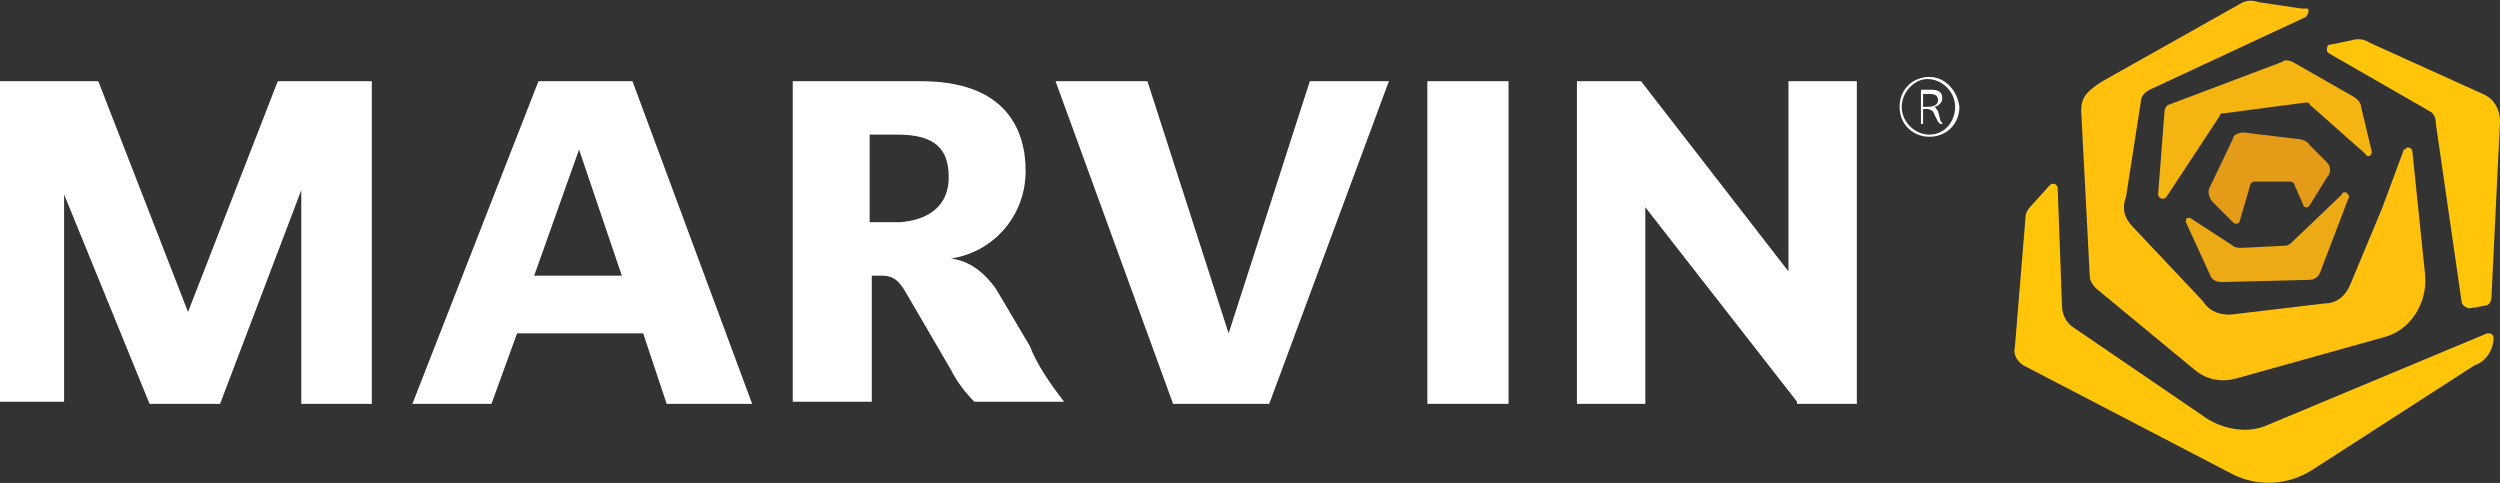
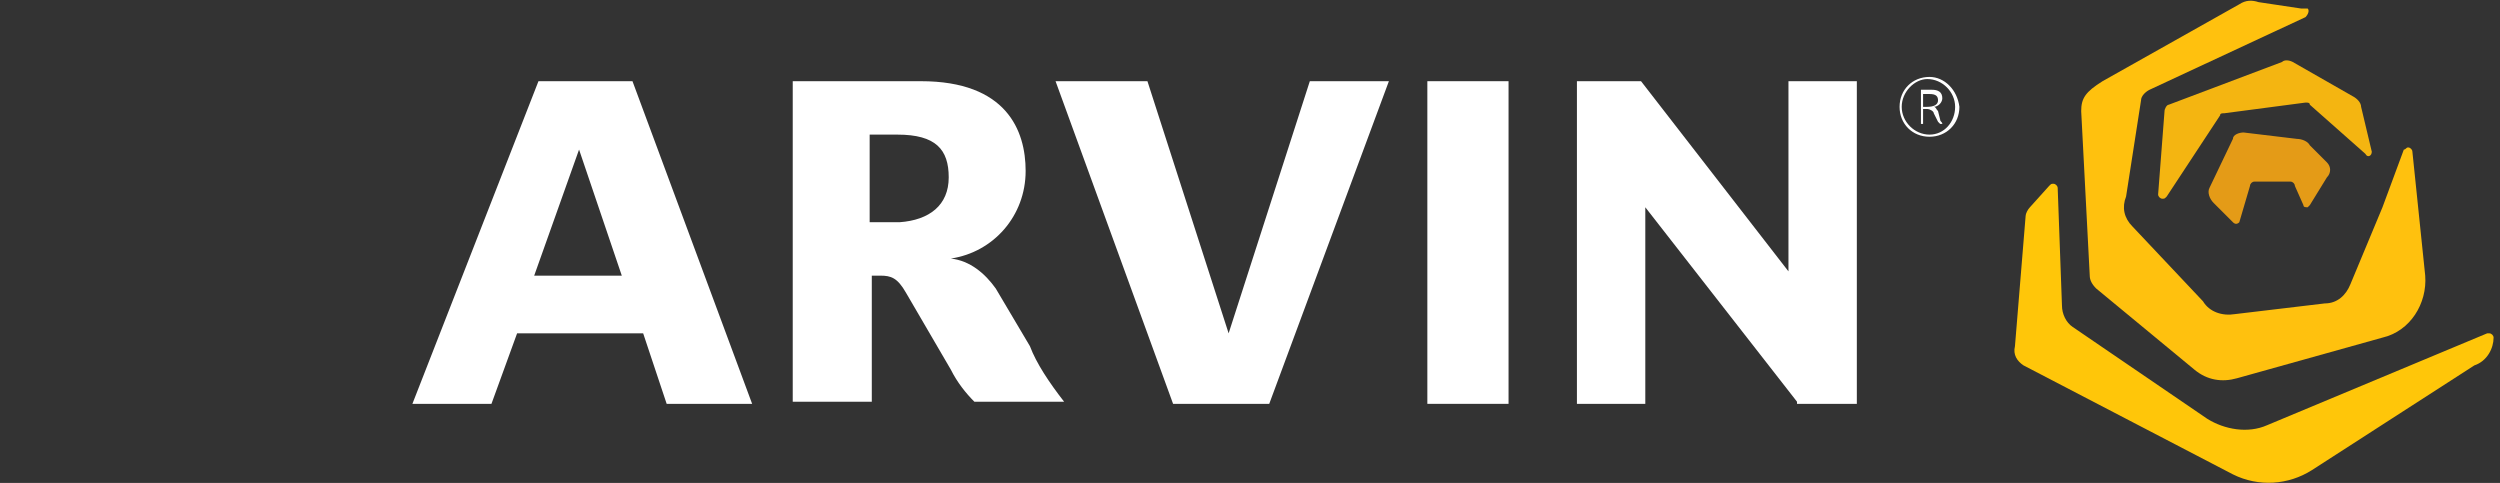
<svg xmlns="http://www.w3.org/2000/svg" version="1.1" id="Layer_1" x="0px" y="0px" viewBox="0 0 117 22.6" style="enable-background:new 0 0 117 22.6;" xml:space="preserve">
  <rect x="0" y="0" width="117" height="22.6" fill="#333333" stroke="none" />
  <style type="text/css">
	.st0{fill:#FFFFFF;}
	.st1{fill:#FFC609;}
	.st2{fill:#F4B511;}
	.st3{fill:#E49B17;}
	.st4{fill:#FFC10E;}
	.st5{fill:#ECAA14;}
</style>
-   <path class="st0" d="M17.4,3.8v15.1h-3.3v-10l-3.8,10H7L3,9.1v9.7H0V3.8h4.6l4.2,10.8L13,3.8H17.4z" />
  <path class="st0" d="M29.1,12.9l-2-5.9L25,12.9H29.1z M35.2,18.9h-4l-1.1-3.3h-5.9L23,18.9h-3.7l5.9-15.1h4.4L35.2,18.9z" />
  <path class="st0" d="M44.4,8.3c0-1.3-0.6-2-2.4-2h-1.3v4.1h1.4C43.5,10.3,44.4,9.6,44.4,8.3z M49.8,18.8h-4.2  c-0.4-0.4-0.8-0.9-1.1-1.5l-2.1-3.6c-0.4-0.7-0.7-0.8-1.2-0.8h-0.4v5.9h-3.7V3.8h6C47.1,3.8,48,6.1,48,8c0,2.1-1.5,3.8-3.5,4.1l0,0  c0.9,0.1,1.6,0.7,2.1,1.4l1.6,2.7C48.5,17,49.1,17.9,49.8,18.8z" />
  <path class="st0" d="M65,3.8l-5.6,15.1h-4.5L49.4,3.8h4.3l3.8,11.8l3.8-11.8L65,3.8z" />
  <path class="st0" d="M66.8,3.8h3.8v15.1h-3.8V3.8z" />
  <path class="st0" d="M84.1,18.8L77,9.7v9.2h-3.2V3.8h3l6.9,8.9V3.8h3.2v15.1H84.1z" />
  <path class="st1" d="M116.7,15.8c0-0.1-0.1-0.2-0.2-0.2c0,0-0.1,0-0.1,0l-10.3,4.3c-0.9,0.4-2,0.2-2.8-0.3L97,15.3  c-0.3-0.2-0.5-0.6-0.5-1l-0.2-5.5c0-0.1-0.1-0.2-0.2-0.2c-0.1,0-0.1,0-0.2,0.1l-0.9,1c-0.1,0.1-0.2,0.3-0.2,0.4l-0.5,6.1  c-0.1,0.4,0.1,0.7,0.4,0.9l9.8,5.1c1.2,0.6,2.6,0.5,3.7-0.2l7.6-4.9C116.4,16.9,116.7,16.3,116.7,15.8L116.7,15.8z" />
-   <path class="st1" d="M114,5.8l1.2,8.3c0,0.2,0.3,0.4,0.5,0.3c0,0,0,0,0.1,0l0.5-0.1c0.2,0,0.3-0.2,0.3-0.4l0.4-8.2  c0-0.6-0.3-1.1-0.8-1.3L110.9,2c-0.3-0.2-0.6-0.2-0.9-0.1L109,2.1c-0.1,0-0.1,0.2-0.1,0.3c0,0,0.1,0.1,0.1,0.1l4.7,2.7  C113.9,5.3,114,5.5,114,5.8z" />
  <path class="st2" d="M111,7.1L110.5,5c0-0.2-0.2-0.4-0.4-0.5l-2.8-1.6c-0.2-0.1-0.4-0.1-0.5,0l-5.3,2c-0.1,0-0.2,0.2-0.2,0.3  L101,9.1c0,0.1,0.1,0.2,0.2,0.2c0.1,0,0.1,0,0.2-0.1l2.5-3.8c0-0.1,0.1-0.1,0.2-0.1l3.8-0.5c0.1,0,0.2,0,0.2,0.1l2.6,2.3  C110.8,7.4,111,7.3,111,7.1z" />
  <path class="st3" d="M104.5,10.4c0.1,0.1,0.2,0.1,0.3,0l0.5-1.7c0-0.1,0.1-0.2,0.2-0.2h1.7c0.1,0,0.2,0.1,0.2,0.2l0.4,0.9  c0,0.1,0.1,0.1,0.2,0.1c0,0,0,0,0.1-0.1l0.8-1.3c0.2-0.2,0.2-0.5,0-0.7l-0.8-0.8c-0.1-0.2-0.4-0.3-0.6-0.3L105,6.2  c-0.2,0-0.5,0.1-0.5,0.3l-1.1,2.3c-0.1,0.2,0,0.5,0.2,0.7L104.5,10.4z" />
  <path class="st4" d="M107.7,0.4l-2-0.3c-0.3-0.1-0.6-0.1-0.9,0.1l-6.4,3.6c-0.8,0.5-1,0.8-1,1.4l0.4,7.7c0,0.2,0.1,0.4,0.3,0.6  l4.6,3.8c0.6,0.5,1.3,0.6,2,0.4l6.8-1.9c1.3-0.3,2.1-1.6,2-2.9l-0.6-5.8c0-0.1-0.1-0.2-0.2-0.2c-0.1,0-0.1,0.1-0.2,0.1l-1,2.7  l-1.5,3.6c-0.2,0.5-0.6,0.9-1.2,0.9l-4.2,0.5c-0.6,0.1-1.2-0.1-1.5-0.6l-3.3-3.5c-0.4-0.4-0.5-0.9-0.3-1.4l0.7-4.5  c0-0.2,0.2-0.4,0.4-0.5l7.3-3.4c0.1-0.1,0.2-0.3,0.1-0.4C107.8,0.4,107.8,0.4,107.7,0.4z" />
-   <path class="st5" d="M109.9,9.3l-1.3,3.4c-0.1,0.3-0.3,0.4-0.6,0.4l-4,0.1c-0.3,0-0.5-0.1-0.6-0.4l-1.1-2.4c0-0.1,0-0.2,0.1-0.2  c0,0,0.1,0,0.1,0l2,1.3c0.1,0.1,0.3,0.1,0.4,0.1l2-0.1c0.2,0,0.3-0.1,0.4-0.2l2.3-2.2c0-0.1,0.1-0.1,0.2-0.1  C109.9,9.1,110,9.2,109.9,9.3z" />
  <path class="st0" d="M91.7,5c0,0.8-0.6,1.4-1.4,1.4S88.9,5.8,88.9,5c0-0.8,0.6-1.4,1.4-1.4l0,0C91,3.6,91.6,4.2,91.7,5  C91.7,5,91.7,5,91.7,5z M91.5,5c0-0.7-0.6-1.3-1.3-1.3C89.6,3.7,89,4.3,89,5c0,0.7,0.6,1.3,1.3,1.3C91,6.3,91.5,5.7,91.5,5  C91.5,5,91.5,5,91.5,5z M90.8,5.6c0,0.1,0.1,0.1,0.1,0.2h-0.1c0,0-0.1-0.1-0.1-0.1l-0.2-0.4c0-0.1-0.2-0.2-0.3-0.2H90v0.7h-0.1V4.2  h0.5c0.3,0,0.5,0.1,0.5,0.4c0,0.2-0.2,0.4-0.4,0.4l0,0c0.1,0,0.1,0.1,0.2,0.2L90.8,5.6z M90.2,5c0.3,0,0.5-0.1,0.5-0.3  s-0.1-0.3-0.4-0.3H90V5H90.2z" />
</svg>